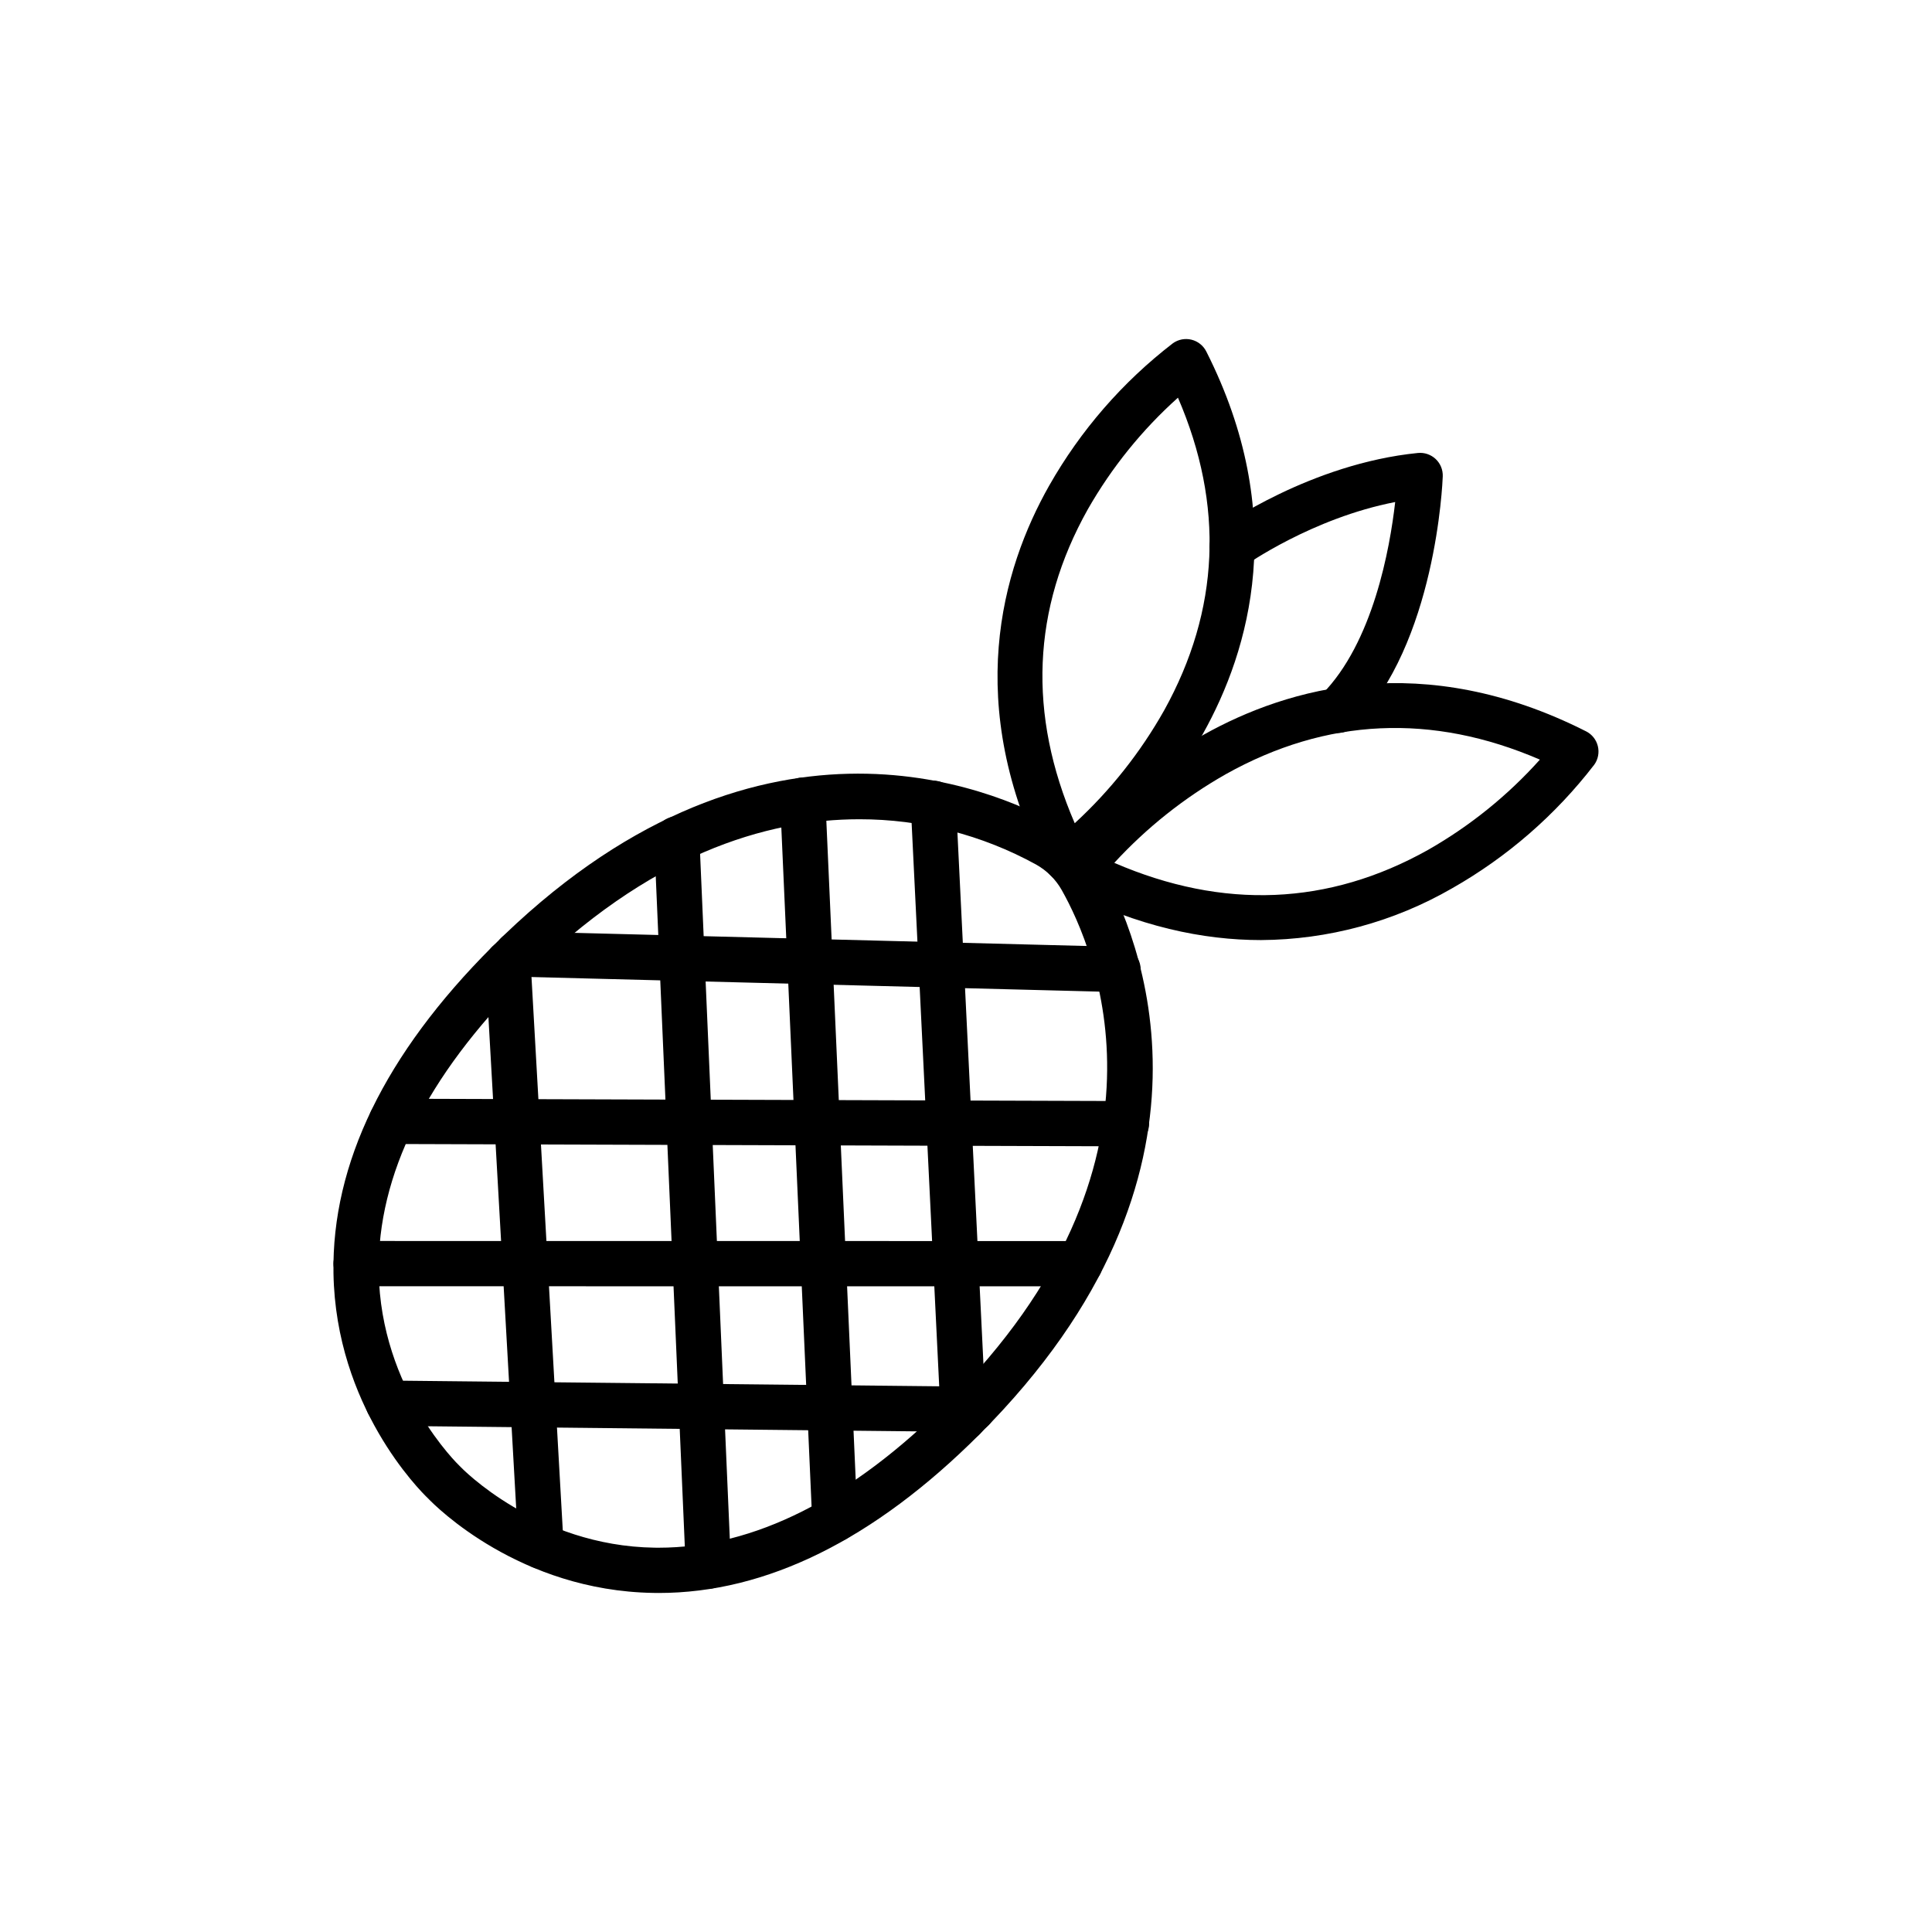
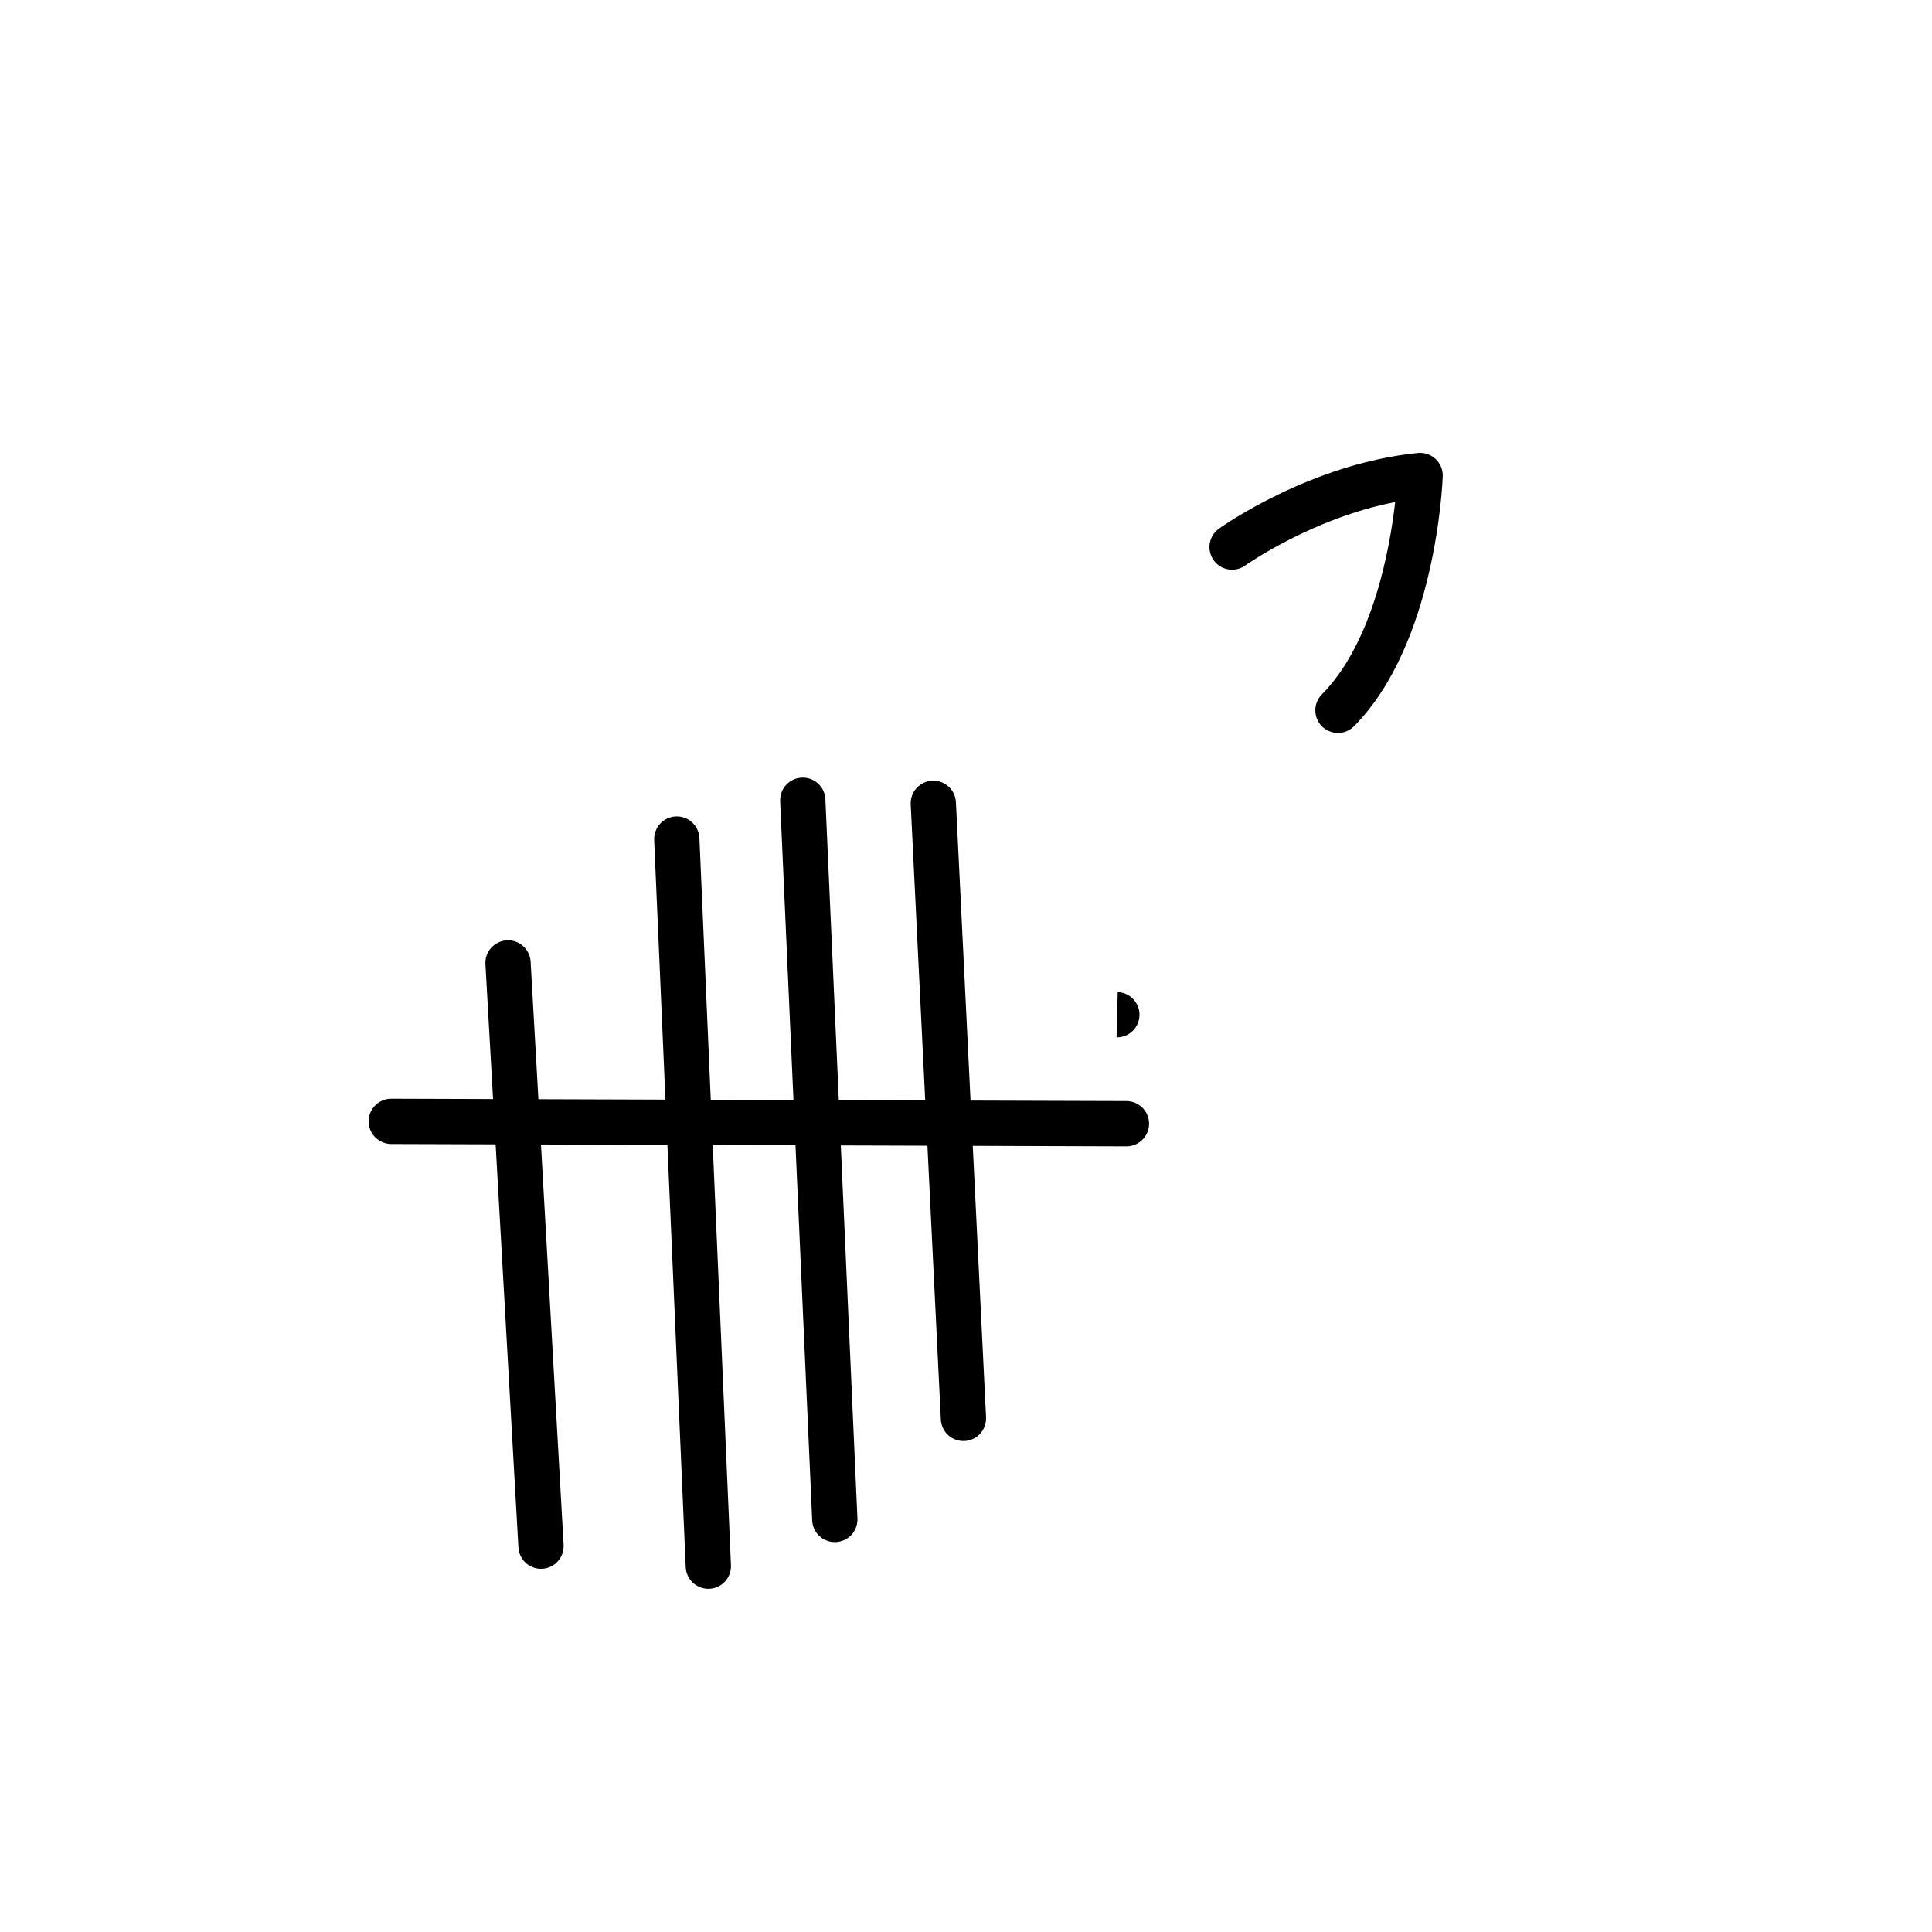
<svg xmlns="http://www.w3.org/2000/svg" fill="#000000" width="800px" height="800px" version="1.1" viewBox="144 144 512 512">
  <g>
-     <path d="m318.55 566.15c-0.484 0-0.969-0.004-1.457-0.012-35.332-0.594-57.527-22.824-59.664-25.055-2.231-2.137-24.457-24.332-25.055-59.664-0.488-29.012 13.645-58.105 42.008-86.469 69.379-69.379 132.43-42.246 150.11-32.281 4.75 2.68 8.68 6.606 11.355 11.355 9.965 17.672 37.094 80.727-32.285 150.11-27.883 27.891-56.48 42.02-85.008 42.02zm53.156-205.04c-24.531 0-55.746 9.234-88.84 42.328-25.91 25.91-38.863 52.016-38.5 77.594 0.445 31.281 21.203 51.246 21.418 51.441 0.09 0.09 0.191 0.184 0.273 0.277 0.188 0.199 20.152 20.957 51.43 21.402 0.348 0.004 0.699 0.008 1.051 0.008 25.238 0 50.984-12.949 76.543-38.504 63.402-63.402 39.234-119.92 30.316-135.73v-0.004c-1.602-2.844-3.953-5.195-6.797-6.797-14.367-7.902-30.5-12.035-46.895-12.016z" />
-     <path d="m426.71 377.81c-2.262 0-4.336-1.273-5.356-3.297-22.195-43.953-11.871-79.633 0.695-101.83v0.004c8.309-14.637 19.457-27.465 32.793-37.727 1.422-1.012 3.219-1.355 4.914-0.938 1.699 0.418 3.129 1.555 3.918 3.117 21.902 43.289 11.605 79.004-0.887 101.33-8.254 14.719-19.301 27.684-32.52 38.168-1.031 0.758-2.277 1.168-3.559 1.168zm29.461-128.42c-9.504 8.512-17.57 18.504-23.891 29.586-14.785 26.363-15.941 54.316-3.465 83.191h-0.004c9.422-8.668 17.422-18.766 23.707-29.918 14.723-26.559 15.941-54.398 3.652-82.859z" />
-     <path d="m478.18 393.13c-15.309 0-32.512-3.555-51.219-13.004-1.578-0.793-2.723-2.242-3.133-3.957-0.41-1.719-0.047-3.527 1-4.949 10.484-13.223 23.449-24.27 38.168-32.52 22.332-12.496 58.043-22.789 101.33-0.887v-0.004c1.562 0.789 2.699 2.219 3.117 3.918 0.418 1.695 0.078 3.492-0.938 4.914-10.262 13.336-23.09 24.488-37.723 32.793-15.395 8.875-32.836 13.594-50.605 13.695zm-38.883-20.465c28.883 12.48 56.84 11.324 83.203-3.465 11.082-6.324 21.074-14.391 29.586-23.891-28.598-12.348-56.562-11.059-83.227 3.856-11.016 6.25-20.988 14.18-29.562 23.5z" />
    <path d="m498.58 338.24c-2.422 0-4.606-1.453-5.539-3.688-0.934-2.238-0.43-4.812 1.273-6.535 13.582-13.738 18.023-38.676 19.426-50.973-21.996 4.266-39.578 16.695-39.77 16.832v0.004c-2.695 1.898-6.414 1.266-8.332-1.414s-1.312-6.406 1.352-8.344c0.98-0.703 24.375-17.238 52.766-20.078 1.723-0.172 3.438 0.41 4.703 1.594 1.262 1.188 1.949 2.859 1.887 4.594-0.066 1.797-1.836 44.309-23.5 66.223v-0.004c-1.125 1.145-2.66 1.789-4.266 1.789z" />
    <path d="m399.32 525.89c-3.199-0.004-5.832-2.512-5.988-5.707l-7.984-163.01c-0.078-1.59 0.48-3.144 1.547-4.324 1.07-1.176 2.562-1.883 4.152-1.961 3.309-0.16 6.121 2.391 6.285 5.699l7.984 163.01c0.16 3.309-2.391 6.125-5.699 6.285-0.098 0.004-0.199 0.008-0.297 0.008z" />
    <path d="m365.23 552.67c-3.207-0.004-5.844-2.527-5.988-5.731l-8.496-190.66v-0.004c-0.113-3.285 2.441-6.051 5.727-6.199 3.285-0.145 6.078 2.383 6.258 5.668l8.5 190.66h-0.004c0.148 3.312-2.414 6.113-5.723 6.262-0.094 0-0.184 0.004-0.273 0.004z" />
    <path d="m331.71 565.05c-3.207-0.004-5.848-2.531-5.988-5.738l-8.359-192.66c-0.078-1.598 0.48-3.16 1.559-4.34 1.074-1.18 2.578-1.883 4.172-1.953 1.598-0.07 3.156 0.5 4.328 1.586 1.176 1.082 1.871 2.59 1.93 4.184l8.359 192.66v0.004c0.141 3.309-2.426 6.109-5.734 6.254-0.09 0.004-0.176 0.004-0.266 0.004z" />
    <path d="m287.37 559.75c-3.18-0.004-5.805-2.484-5.984-5.66l-8.742-154.56c-0.188-3.309 2.344-6.141 5.648-6.328 3.309-0.188 6.141 2.344 6.328 5.648l8.742 154.56c0.188 3.305-2.344 6.141-5.648 6.324-0.117 0.008-0.23 0.012-0.344 0.012z" />
    <path d="m442.51 447.79h-0.02l-194.81-0.621c-3.312-0.008-5.996-2.695-5.992-6.008 0.008-3.316 2.695-5.996 6.008-5.992h0.02l194.81 0.621 0.004 0.004c3.312 0.004 5.992 2.691 5.988 6.008-0.004 3.312-2.695 5.992-6.008 5.988z" />
-     <path d="m440.21 406.91h-0.156l-159.18-4.086c-3.312-0.086-5.93-2.84-5.848-6.152 0.086-3.312 2.84-5.93 6.152-5.844l159.18 4.086c3.312 0.043 5.965 2.762 5.926 6.074-0.043 3.312-2.762 5.965-6.074 5.922z" />
-     <path d="m430.23 484.89-191.85-0.02c-3.312 0-6-2.684-6-5.996s2.688-6 6-6l191.85 0.02h-0.004c3.312 0 6 2.688 6 6s-2.688 5.996-6 5.996z" />
-     <path d="m401.69 523.48h-0.062l-154.76-1.617c-3.312-0.02-5.984-2.719-5.965-6.031 0.016-3.312 2.715-5.984 6.027-5.969h0.062l154.76 1.613 0.004 0.004c3.312 0.016 5.984 2.715 5.965 6.027-0.016 3.312-2.715 5.984-6.027 5.969z" />
+     <path d="m440.21 406.91h-0.156l-159.18-4.086l159.18 4.086c3.312 0.043 5.965 2.762 5.926 6.074-0.043 3.312-2.762 5.965-6.074 5.922z" />
  </g>
</svg>